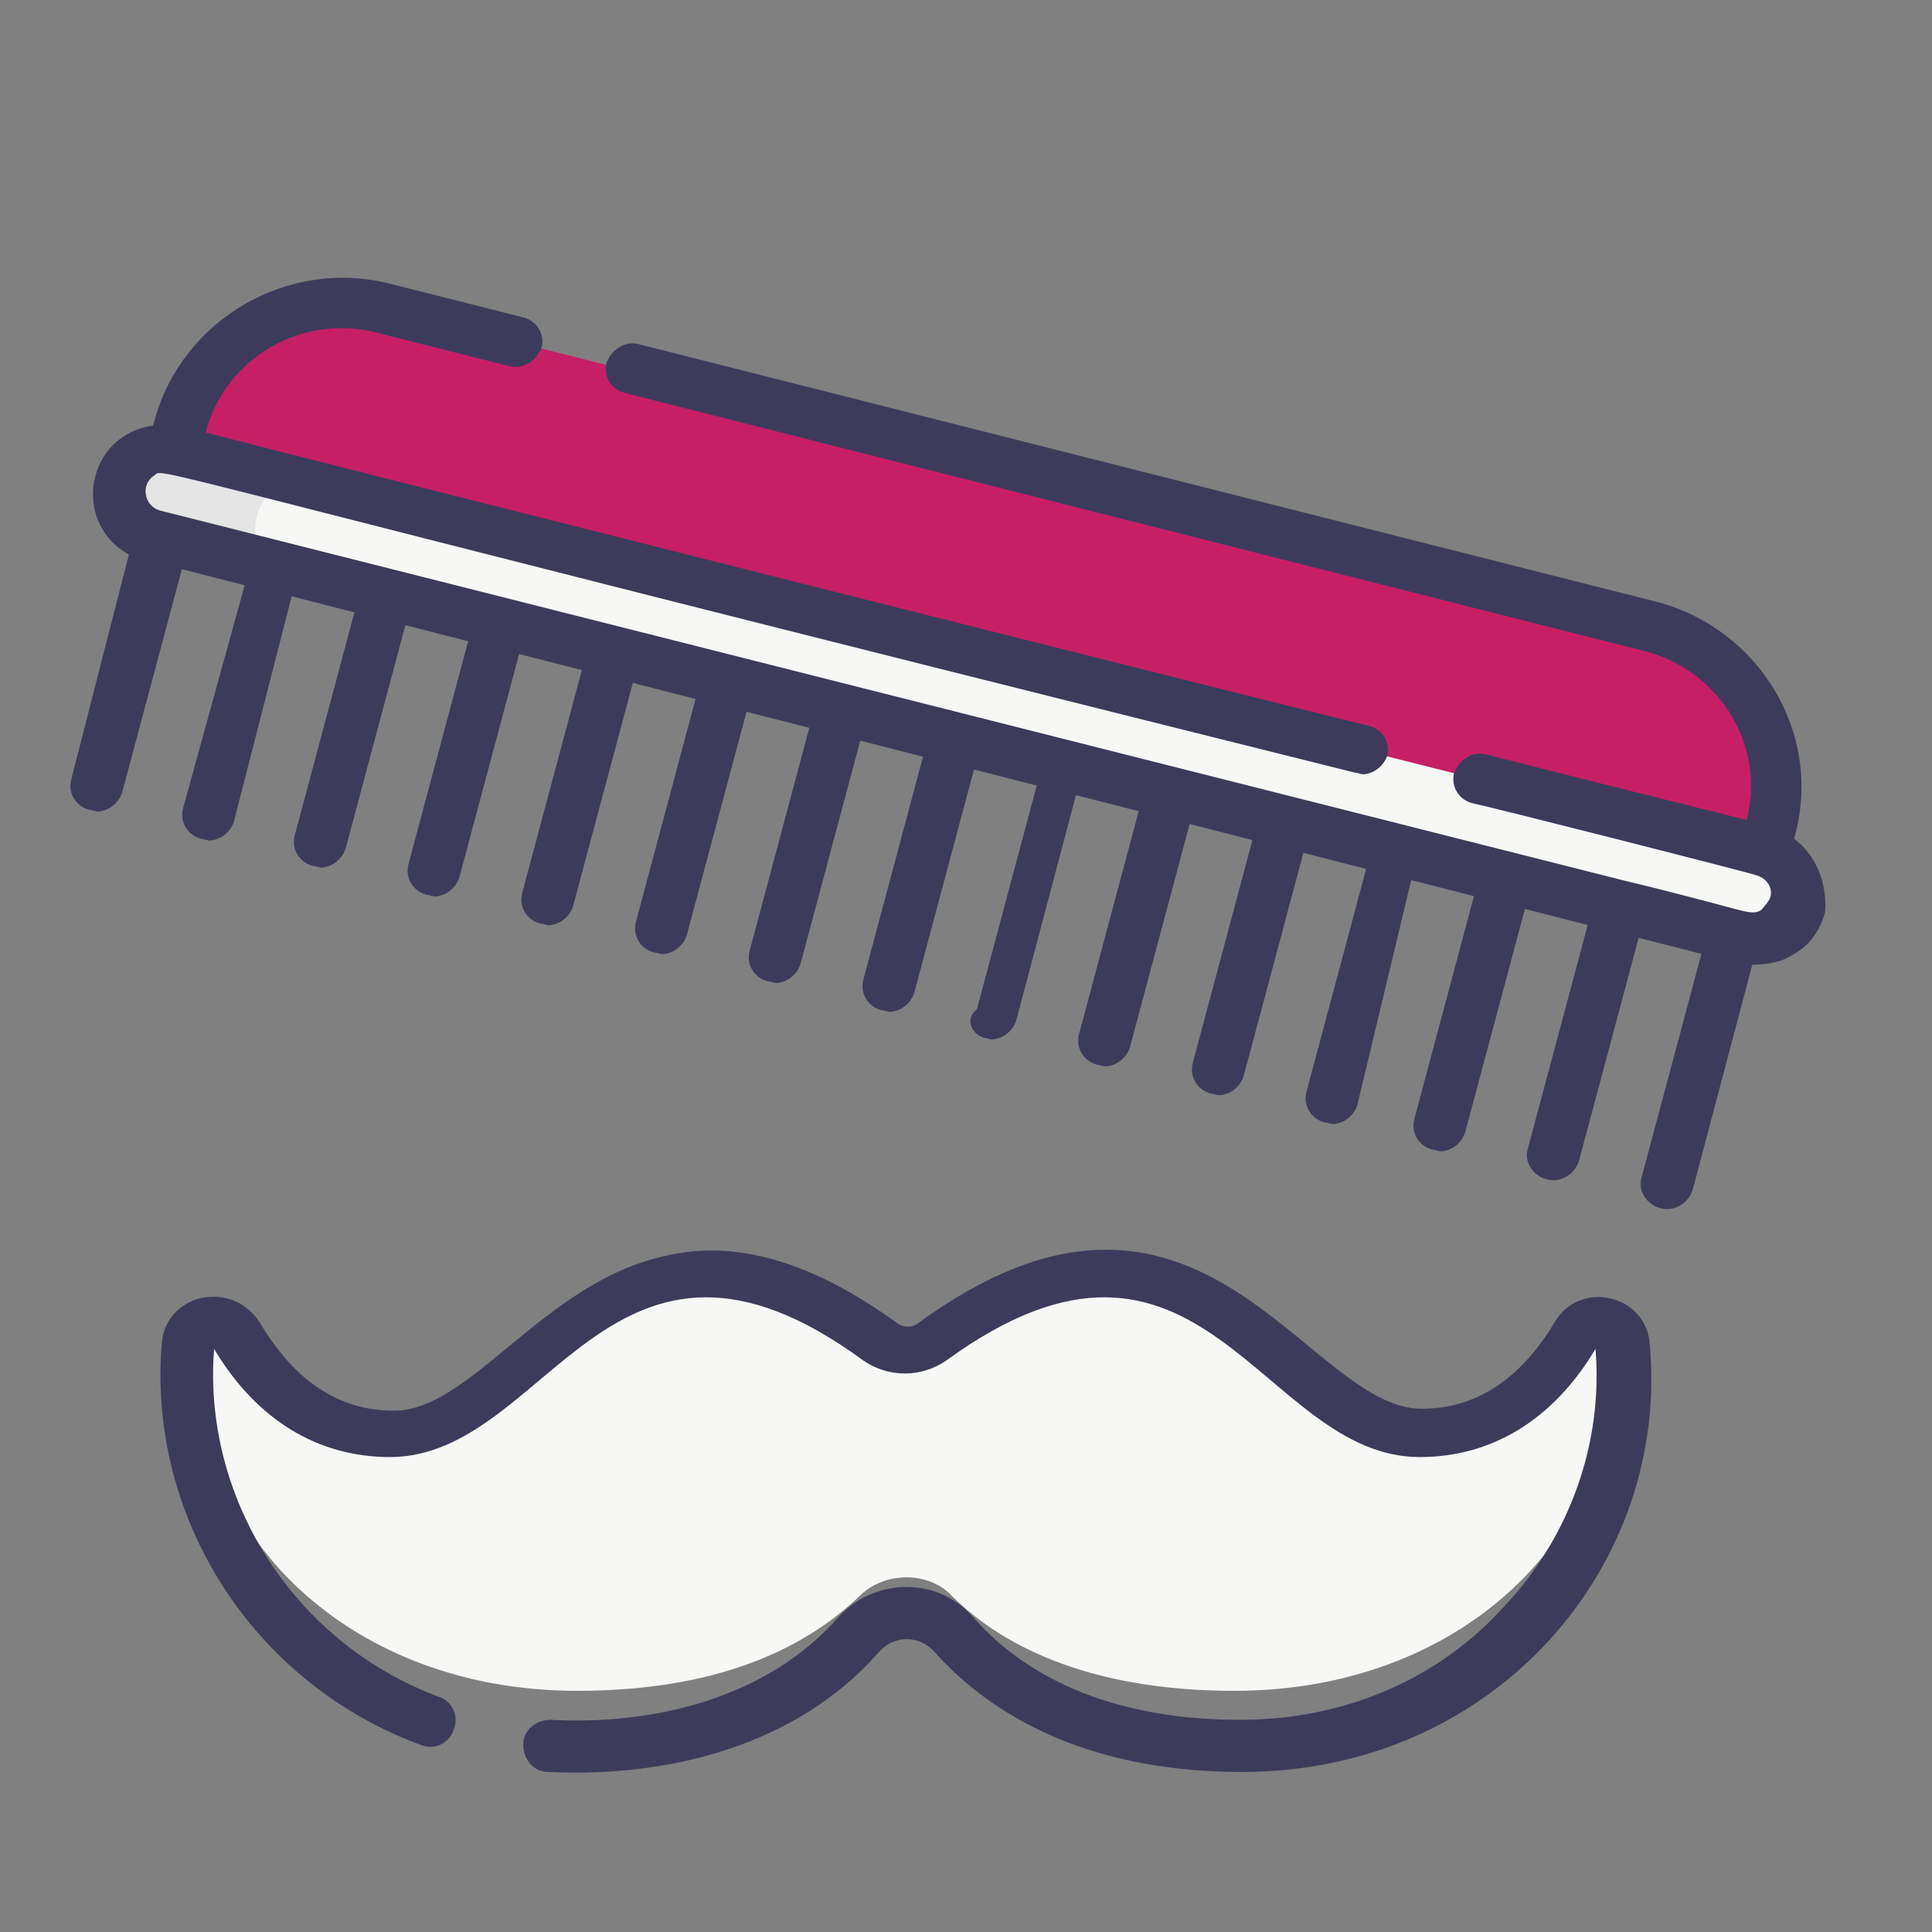
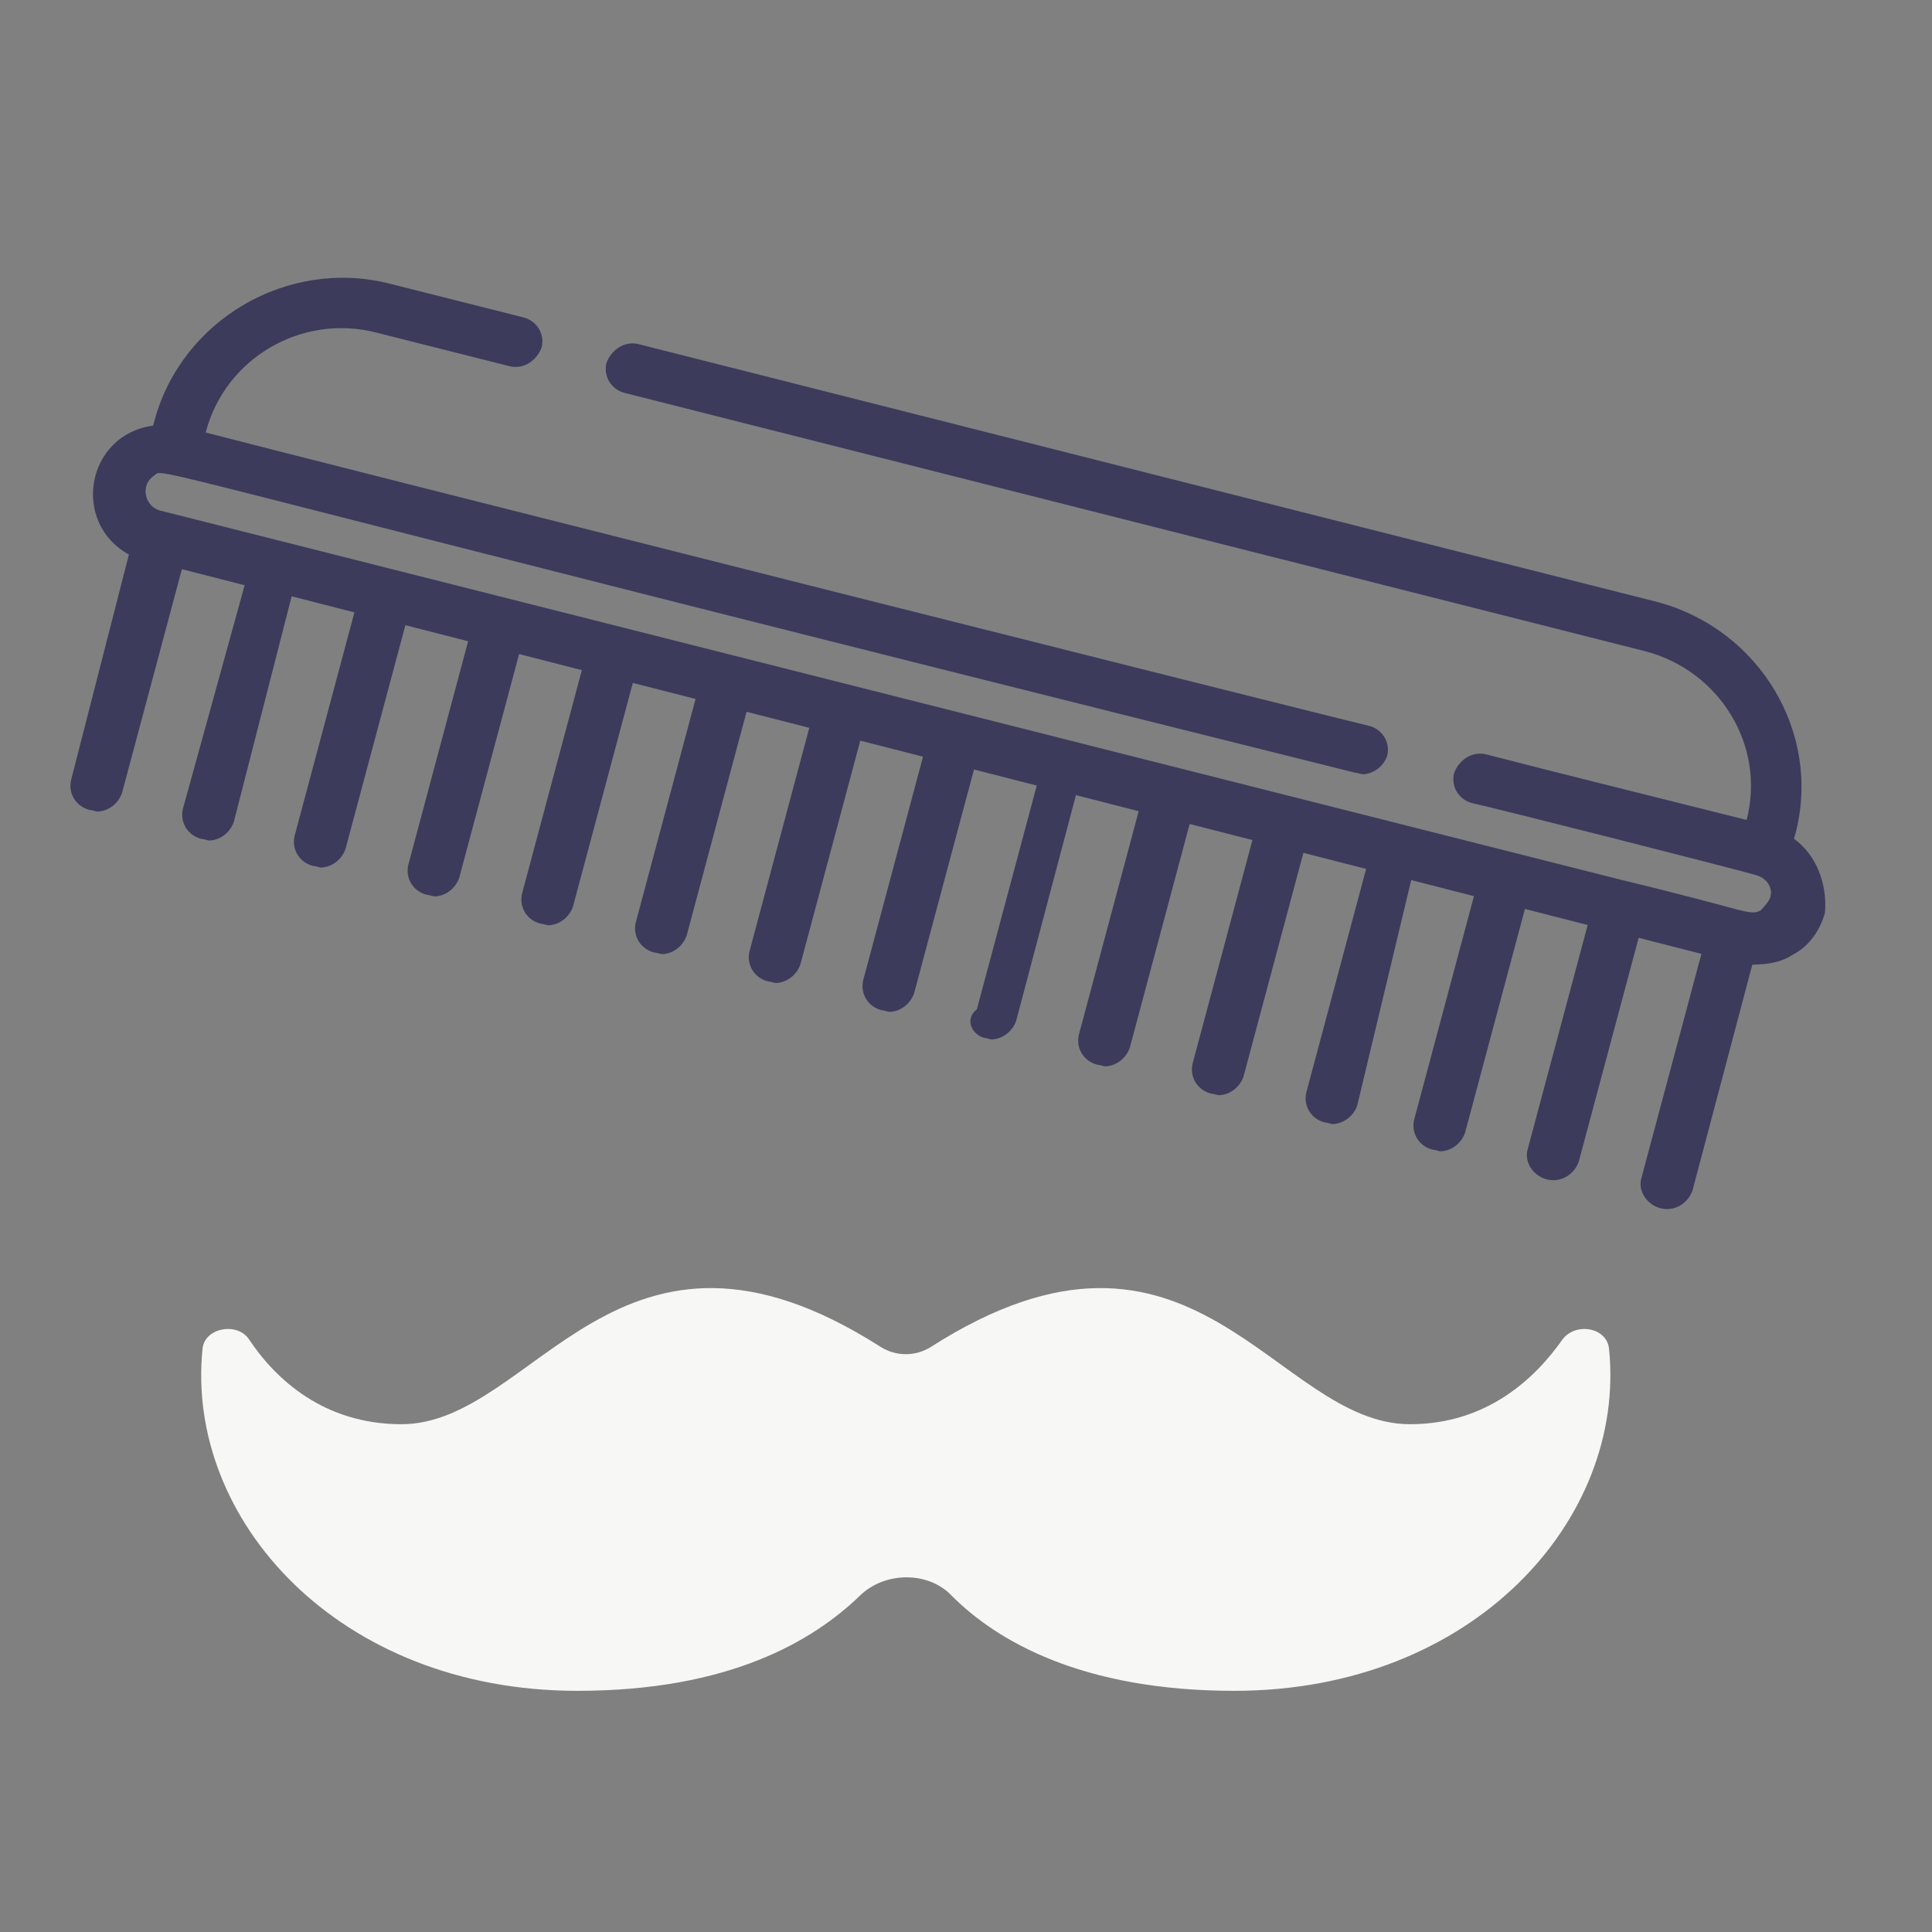
<svg xmlns="http://www.w3.org/2000/svg" version="1.1" id="Layer_1" x="0px" y="0px" viewBox="0 0 100 100" style="enable-background:new 0 0 100 100;" xml:space="preserve">
  <rect x="0" y="0" width="100" height="100" fill="#808080" stroke="none" />
  <style type="text/css">
	.st0{fill:none;}
	.st1{fill-rule:evenodd;clip-rule:evenodd;fill:#C71F66;}
	.st2{fill:#F7F7F5;}
	.st3{fill:#E5E5E5;}
	.st4{fill:#3C3B5C;}
</style>
  <title>svg</title>
  <desc>Created with Sketch.</desc>
  <g id="Page-1">
    <g id="mc_x2F_men-care">
      <g id="Group-13" transform="translate(2.083, 2.083)">
-         <rect id="Rectangle-3" x="0" y="0" class="st0" width="97.6" height="97.6" />
-       </g>
+         </g>
      <g id="moustache" transform="translate(2.083, 10.417)">
        <g id="Group" transform="translate(46.975, 28.382) rotate(-3) translate(-46.975, -28.382) translate(1.475, 2.382)">
-           <path id="Path" class="st1" d="M82.3,21.7l-64.7-20C13.1,0.3,8.2,2.8,6.8,7.2L6.2,8.8l81.1,25.1l0.6-1.6      C89.3,27.8,86.8,23.1,82.3,21.7z" />
-           <path id="Path_1_" class="st2" d="M86.1,37.8l-81-25c-1.2-0.4-1.9-1.7-1.5-2.8C4,8.8,5.3,8.1,6.5,8.5l81,25      c1.2,0.4,1.9,1.7,1.5,2.8C88.6,37.5,87.3,38.2,86.1,37.8z" />
-           <path id="Path_2_" class="st3" d="M12.4,10.3L6.5,8.5C5.3,8.1,4,8.8,3.6,10s0.3,2.5,1.5,2.8l5.9,1.8      C9.6,13.1,10.4,10.7,12.4,10.3z" />
          <path id="Path_3_" class="st4" d="M89,32.9l0.1-0.3c1.6-5.1-1.3-10.6-6.5-12.3l-52-16.1c-0.7-0.2-1.4,0.2-1.7,0.9      c-0.2,0.7,0.2,1.4,0.9,1.6l52,16.1c3.8,1.2,6,5.2,4.8,9c-3.9-1.2-9.5-2.9-13.3-4.1c-0.7-0.2-1.4,0.2-1.7,0.9      c-0.2,0.7,0.2,1.4,0.9,1.6c0.8,0.2,13.7,4.2,14.5,4.5c0.5,0.2,0.8,0.7,0.6,1.2c-0.1,0.2-0.3,0.4-0.5,0.6c-0.6,0.3-0.6,0-7-1.9      c0,0,0,0,0,0c0,0-74.7-23.1-74.7-23.1c-0.8-0.3-0.9-1.4-0.2-1.8c0.7-0.4-3.1-1.1,61.3,18.6c0.1,0,0.3,0.1,0.4,0.1      c0.6,0,1.1-0.4,1.3-0.9c0.2-0.7-0.2-1.4-0.9-1.6C65.2,25.3,12.7,9.1,8,7.6c1.2-3.8,5.3-5.9,9.1-4.7L23.9,5      c0.7,0.2,1.4-0.2,1.7-0.9c0.2-0.7-0.2-1.4-0.9-1.6l-6.8-2.1C12.7-1.2,7.1,1.7,5.4,6.8L5.3,7.1c-3.5,0.3-4.5,4.8-1.6,6.6      L0.1,25.2c-0.2,0.7,0.2,1.4,0.9,1.6c0.1,0,0.3,0.1,0.4,0.1c0.6,0,1.1-0.4,1.3-0.9l3.7-11.4l3.2,1L5.8,27      c-0.2,0.7,0.2,1.4,0.9,1.6c0.1,0,0.3,0.1,0.4,0.1c0.6,0,1.1-0.4,1.3-0.9L12,16.3l3.2,1l-3.7,11.4c-0.2,0.7,0.2,1.4,0.9,1.6      c0.1,0,0.3,0.1,0.4,0.1c0.6,0,1.1-0.4,1.3-0.9l3.7-11.4l3.2,1l-3.7,11.4c-0.2,0.7,0.2,1.4,0.9,1.6c0.1,0,0.3,0.1,0.4,0.1      c0.6,0,1.1-0.4,1.3-0.9l3.7-11.4l3.2,1l-3.7,11.4c-0.2,0.7,0.2,1.4,0.9,1.6c0.1,0,0.3,0.1,0.4,0.1c0.6,0,1.1-0.4,1.3-0.9      l3.7-11.4l3.2,1l-3.7,11.4c-0.2,0.7,0.2,1.4,0.9,1.6c0.1,0,0.3,0.1,0.4,0.1c0.6,0,1.1-0.4,1.3-0.9l3.7-11.4l3.2,1l-3.7,11.4      c-0.2,0.7,0.2,1.4,0.9,1.6c0.1,0,0.3,0.1,0.4,0.1c0.6,0,1.1-0.4,1.3-0.9l3.7-11.4l3.2,1l-3.7,11.4c-0.2,0.7,0.2,1.4,0.9,1.6      c0.1,0,0.3,0.1,0.4,0.1c0.6,0,1.1-0.4,1.3-0.9l3.7-11.4l3.2,1l-3.7,11.4C45.6,40,46,40.8,46.6,41c0.1,0,0.3,0.1,0.4,0.1      c0.6,0,1.1-0.4,1.3-0.9L52,28.7l3.2,1l-3.7,11.4c-0.2,0.7,0.2,1.4,0.9,1.6c0.1,0,0.3,0.1,0.4,0.1c0.6,0,1.1-0.4,1.3-0.9      l3.7-11.4l3.2,1l-3.7,11.4c-0.2,0.7,0.2,1.4,0.9,1.6c0.1,0,0.3,0.1,0.4,0.1c0.6,0,1.1-0.4,1.3-0.9l3.7-11.4l3.2,1l-3.7,11.4      c-0.2,0.7,0.2,1.4,0.9,1.6c0.1,0,0.3,0.1,0.4,0.1c0.6,0,1.1-0.4,1.3-0.9L69.1,34l3.2,1l-3.7,11.4c-0.2,0.7,0.2,1.4,0.9,1.6      c0.1,0,0.3,0.1,0.4,0.1c0.6,0,1.1-0.4,1.3-0.9l3.7-11.4l3.2,1l-3.7,11.4c-0.3,0.8,0.4,1.7,1.3,1.7c0.6,0,1.1-0.4,1.3-0.9      l3.7-11.4l3.2,1l-3.7,11.4c-0.3,0.8,0.4,1.7,1.3,1.7c0.6,0,1.1-0.4,1.3-0.9l3.7-11.5c0.1,0,0.3,0,0.4,0c0.6,0,1.2-0.1,1.7-0.4      c0.9-0.4,1.5-1.2,1.8-2.1C90.6,35.3,90.1,33.8,89,32.9z" />
        </g>
        <path id="Path_4_" class="st2" d="M81.2,59.4c-0.1-1.1-1.7-1.4-2.4-0.5c-1.4,2-3.9,4.4-7.9,4.4c-7,0-11.2-12.7-24.8-4     c-0.8,0.5-1.8,0.5-2.6,0c-13.6-8.7-17.9,4-24.8,4c-4,0-6.5-2.3-7.9-4.4c-0.6-0.9-2.3-0.6-2.4,0.5c-0.9,8.8,7,17.7,19.4,17.7     c7.9,0,12.2-2.6,14.6-4.9c1.3-1.3,3.6-1.3,4.8,0c2.3,2.3,6.7,4.9,14.6,4.9C74.2,77.1,82.1,68.2,81.2,59.4z" />
-         <path id="Path_5_" class="st4" d="M62.1,78.6c-7.6,0-11.7-2.9-13.8-5.3c-1.8-2.1-5.1-2.1-7,0c-3.6,4.1-9.4,5.6-14.9,5.3     c-0.7,0-1.4,0.5-1.4,1.3c0,0.7,0.5,1.4,1.3,1.4c6.3,0.3,12.9-1.4,17.1-6.2c0.8-0.9,2.1-0.9,2.9,0c2.5,2.8,7.3,6.2,15.9,6.2     c13.1,0,22.2-10.7,21.1-22.2c-0.2-2.5-3.6-3.3-4.9-1.1c-1.8,3-4.1,4.5-6.9,4.5c-6,0-11.5-15.1-26.1-4.4c-0.3,0.2-0.7,0.2-1,0     c-4.4-3.2-8.4-4.4-12.1-3.5c-6.3,1.4-10,8-14,8c-2.8,0-5.1-1.5-6.9-4.5C10,55.8,6.6,56.5,6.3,59C5.5,68.1,11,76.7,19.7,79.9     c0.7,0.3,1.5-0.1,1.7-0.8c0.3-0.7-0.1-1.5-0.8-1.7C12.9,74.5,8.4,66.9,9,59.4c2.2,3.7,5.4,5.6,9.1,5.6c8.2,0,11.4-14.6,24.5-5     c1.3,0.9,3,0.9,4.3,0c13.2-9.6,16.3,5,24.5,5c3.7,0,6.9-1.9,9.1-5.6c0.4,4.8-1.3,9.7-4.7,13.3C72.4,76.5,67.5,78.6,62.1,78.6z" />
      </g>
    </g>
  </g>
</svg>